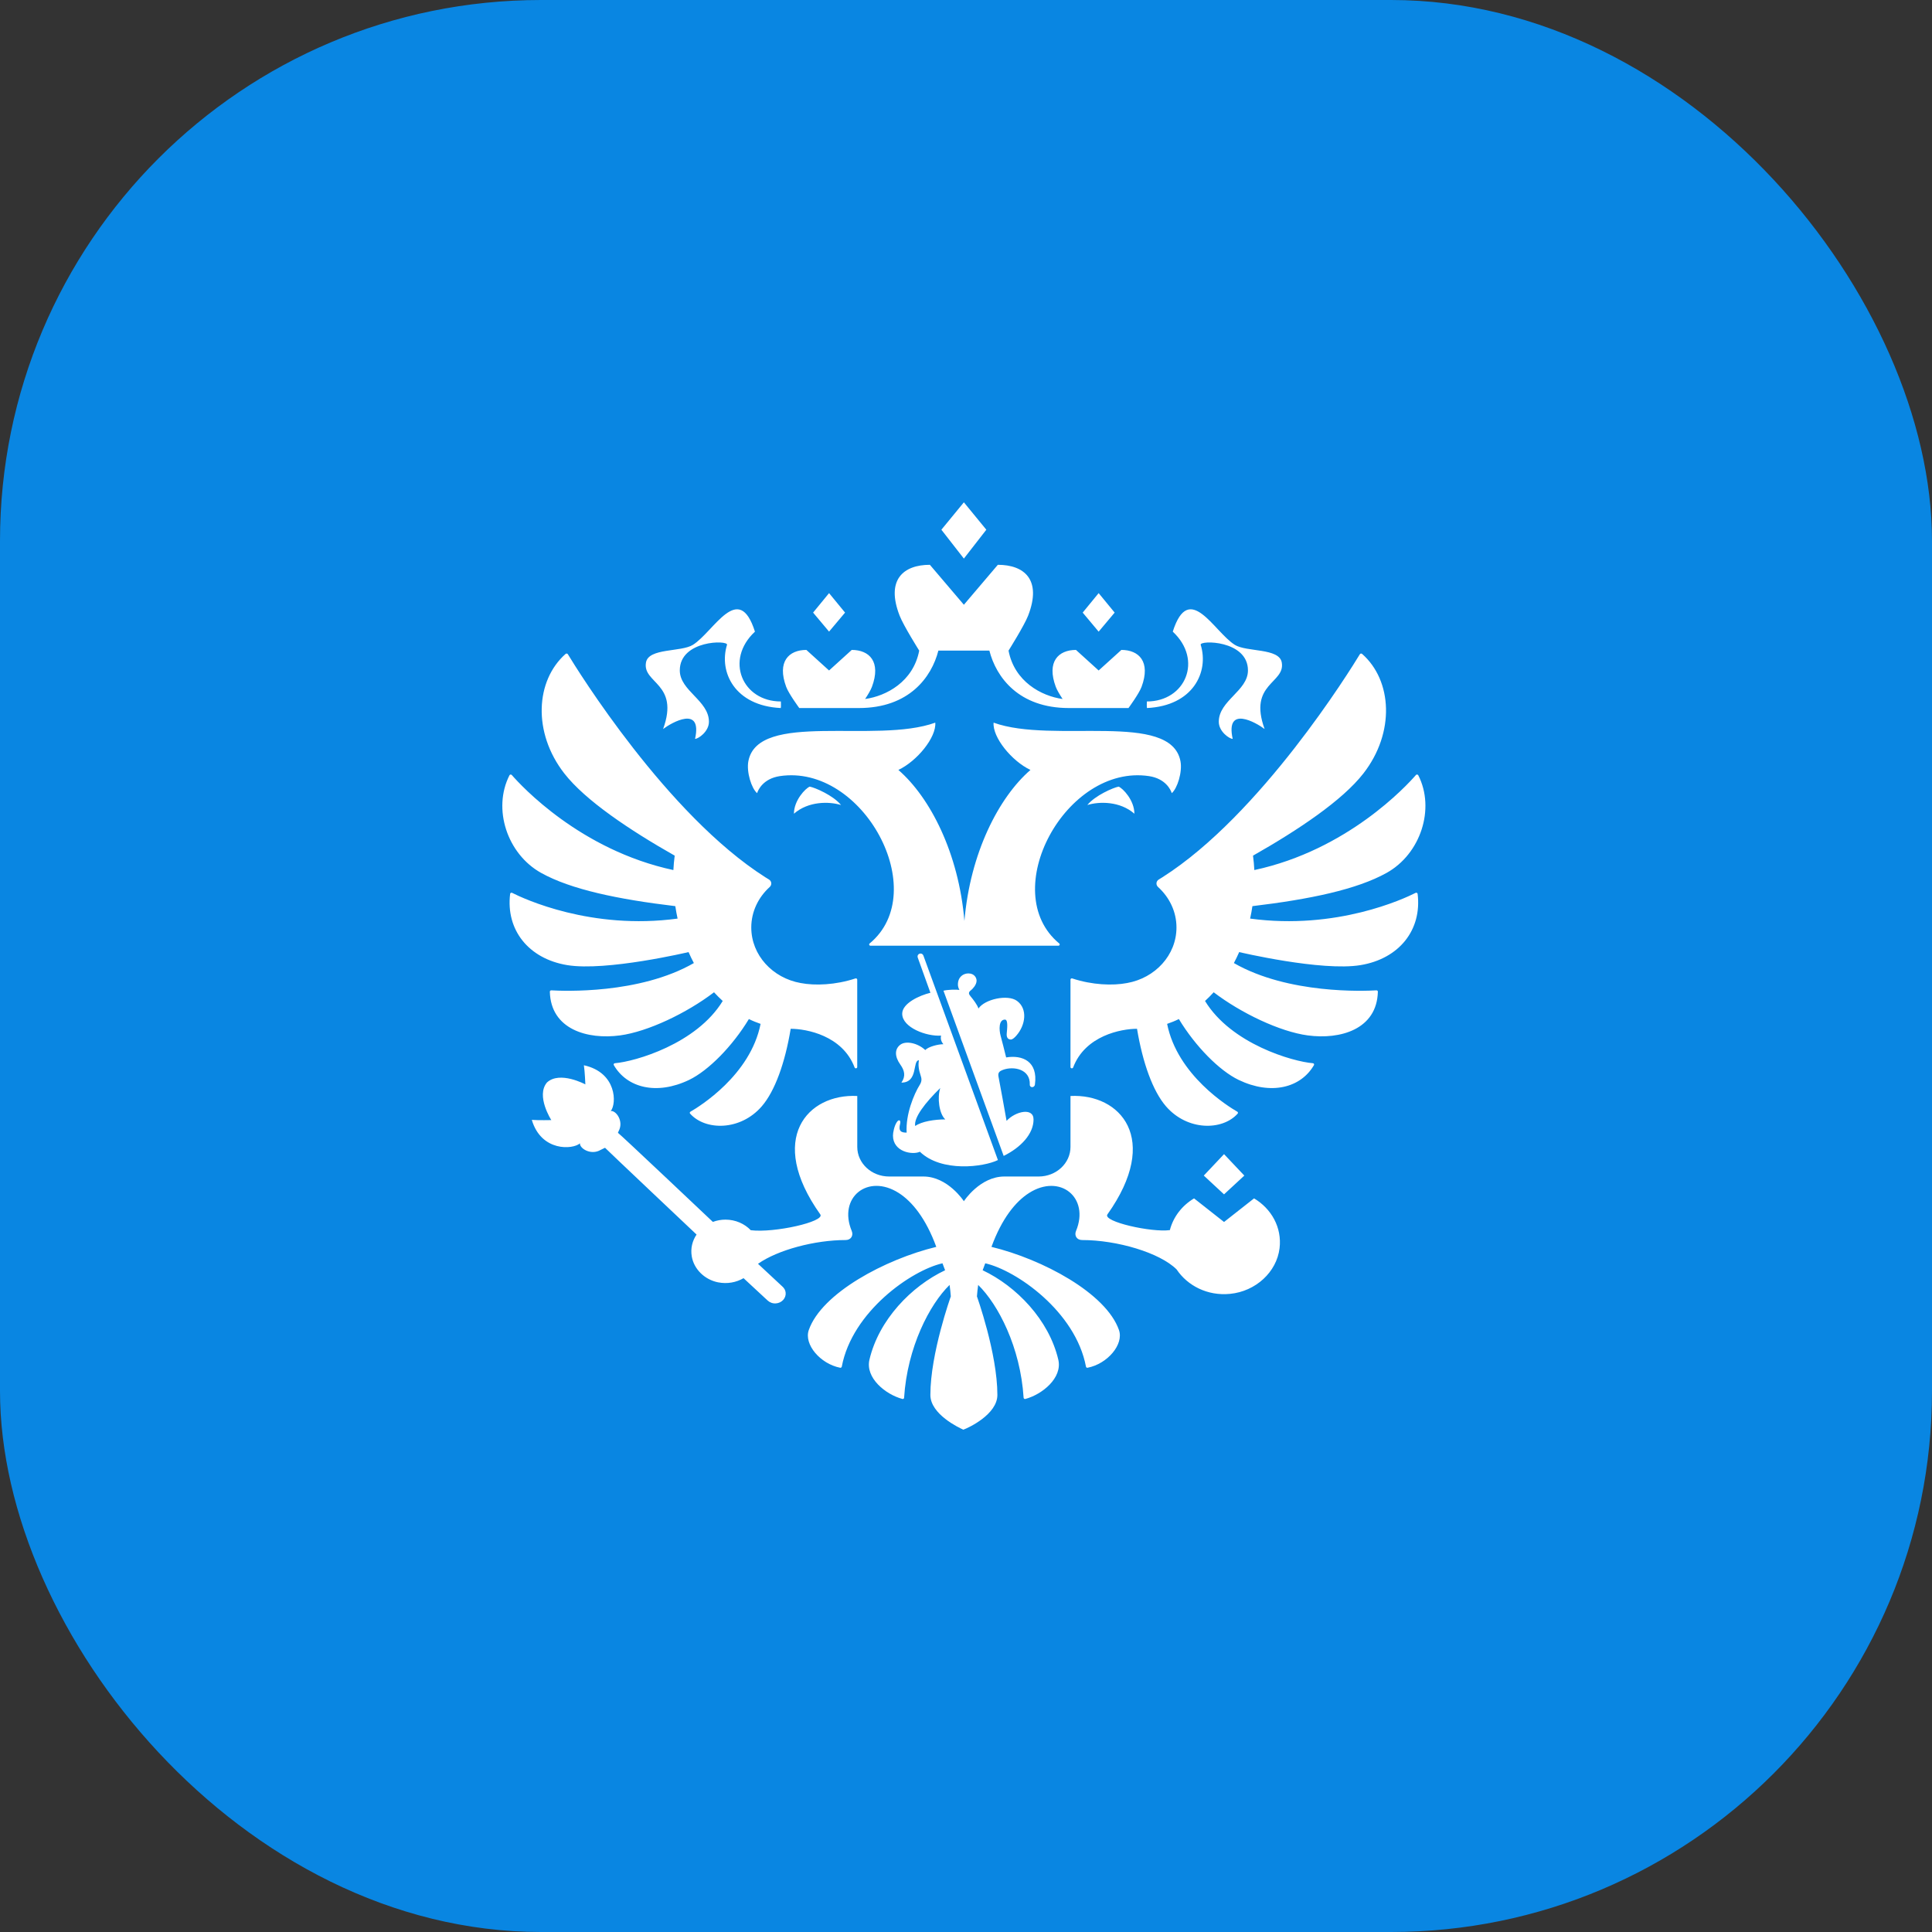
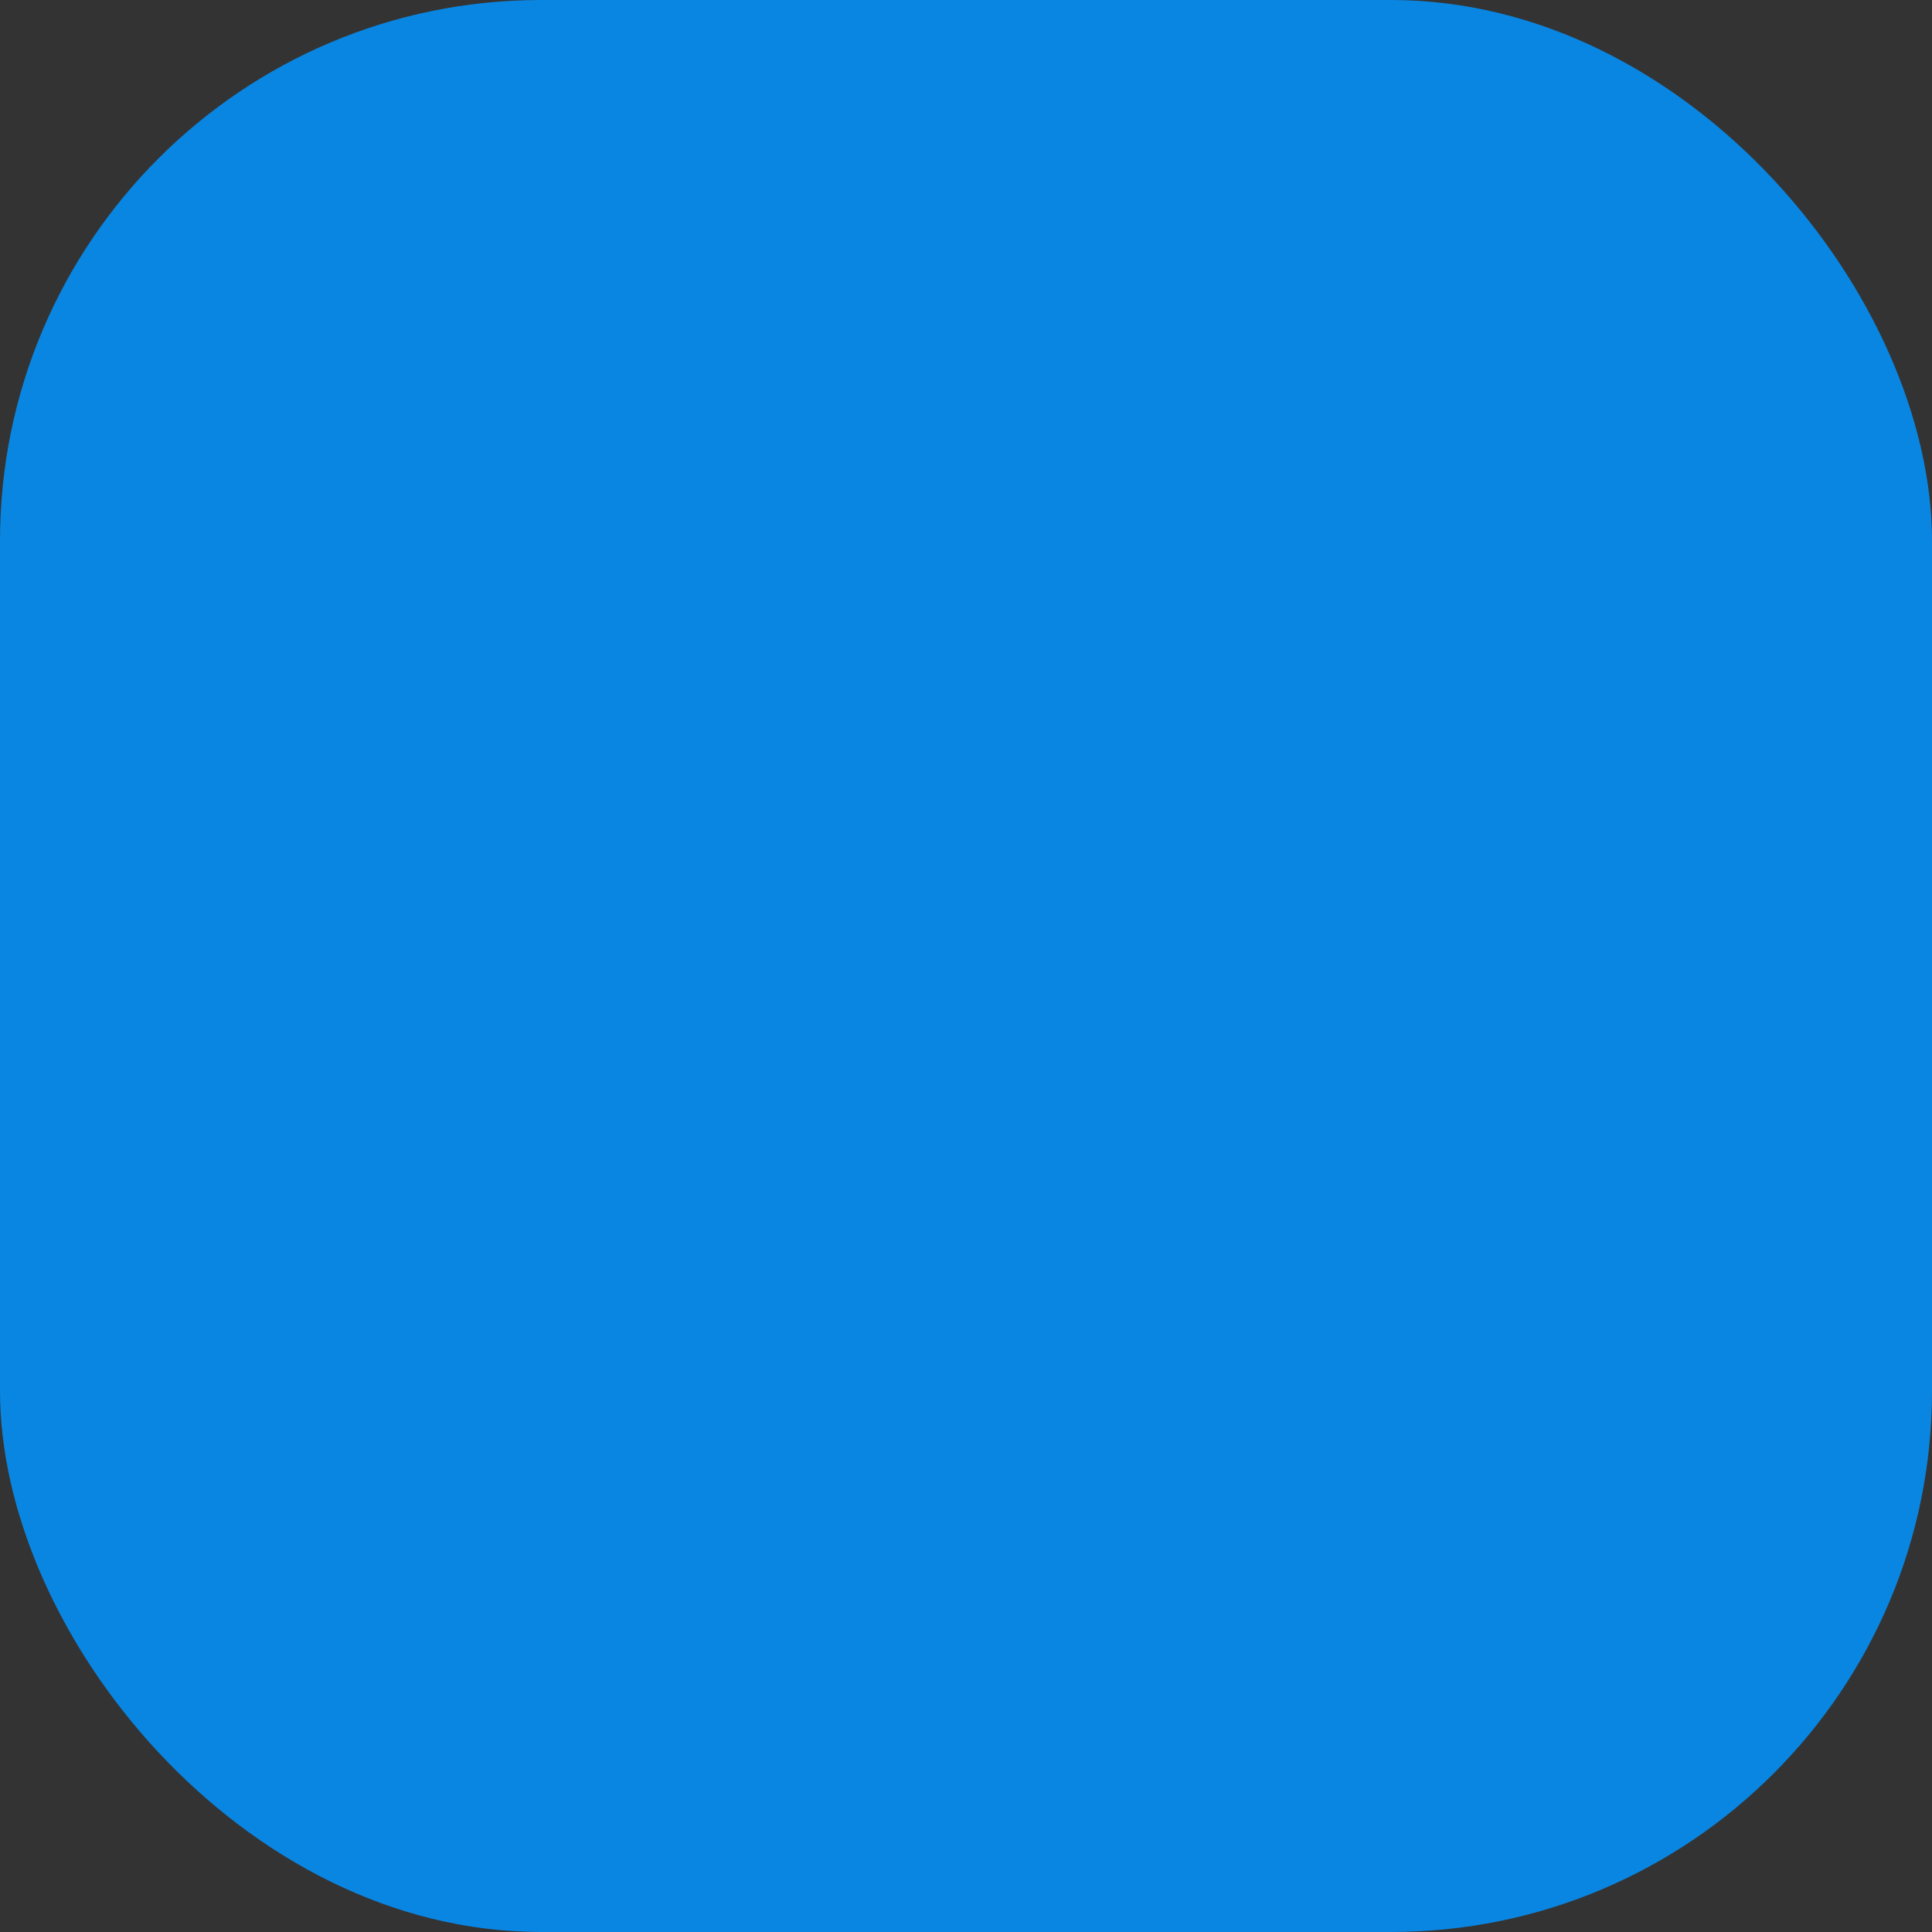
<svg xmlns="http://www.w3.org/2000/svg" width="50" height="50" viewBox="0 0 50 50" fill="none">
  <rect x="0" y="0" width="50" height="50" fill="#333333" stroke="none" />
  <rect width="50" height="50" rx="14" fill="#0986E2" />
  <g clip-path="url(#clip0_2009_2050)">
-     <path fill-rule="evenodd" clip-rule="evenodd" d="M29.358 21.059C28.985 20.732 28.448 20.739 28.14 20.834C28.341 20.587 28.812 20.383 28.95 20.358C29.056 20.398 29.358 20.709 29.358 21.059ZM30.551 19.703C30.305 18.389 27.252 19.26 25.714 18.702C25.684 19.085 26.187 19.699 26.668 19.926C25.846 20.639 25.108 22.077 24.959 23.834C24.811 22.077 24.072 20.639 23.25 19.926C23.731 19.699 24.235 19.085 24.205 18.702C22.667 19.26 19.613 18.389 19.367 19.703C19.316 19.981 19.449 20.405 19.594 20.527C19.62 20.439 19.755 20.151 20.18 20.086C22.332 19.761 24.128 23.076 22.506 24.417C22.482 24.437 22.496 24.475 22.529 24.475H27.39C27.423 24.475 27.437 24.437 27.413 24.417C25.791 23.076 27.587 19.761 29.738 20.086C30.164 20.151 30.299 20.439 30.325 20.527C30.469 20.405 30.603 19.981 30.551 19.703ZM31.074 16.688C31.035 16.564 32.297 16.561 32.297 17.35C32.297 17.879 31.542 18.13 31.542 18.679C31.542 18.934 31.817 19.122 31.902 19.122C31.708 18.241 32.511 18.702 32.728 18.867C32.297 17.681 33.268 17.689 33.172 17.145C33.106 16.765 32.262 16.88 31.956 16.688C31.415 16.347 30.774 15.019 30.351 16.347C31.139 17.078 30.68 18.154 29.681 18.154C29.681 18.154 29.675 18.312 29.684 18.324C30.877 18.266 31.292 17.39 31.074 16.688ZM17.161 18.867C17.378 18.702 18.182 18.241 17.988 19.122C18.072 19.122 18.347 18.934 18.347 18.679C18.347 18.13 17.593 17.879 17.593 17.35C17.593 16.56 18.854 16.564 18.815 16.688C18.598 17.39 19.013 18.266 20.206 18.324C20.215 18.312 20.209 18.154 20.209 18.154C19.21 18.154 18.751 17.078 19.538 16.347C19.116 15.019 18.475 16.347 17.933 16.688C17.628 16.88 16.784 16.765 16.718 17.145C16.622 17.689 17.593 17.681 17.161 18.867ZM20.547 21.059C20.921 20.732 21.458 20.739 21.766 20.834C21.565 20.586 21.094 20.383 20.956 20.358C20.85 20.398 20.547 20.709 20.547 21.059ZM25.526 13.709L24.945 13L24.363 13.709L24.945 14.456L25.526 13.709ZM28.847 15.854L28.433 15.35L28.02 15.854L28.433 16.347L28.847 15.854ZM32.203 30.424L31.678 29.869L31.154 30.424L31.678 30.91L32.203 30.424ZM21.87 15.854L21.456 15.35L21.043 15.854L21.456 16.346L21.87 15.854ZM20.685 18.324H22.228C23.525 18.324 24.109 17.528 24.285 16.838H25.605C25.781 17.528 26.365 18.324 27.662 18.324H29.205C29.205 18.324 29.475 17.958 29.543 17.777C29.786 17.124 29.475 16.82 29.021 16.82L28.433 17.352L27.846 16.82C27.392 16.82 27.081 17.124 27.324 17.777C27.355 17.86 27.43 17.983 27.5 18.09C26.953 18.015 26.254 17.64 26.101 16.838C26.101 16.838 26.505 16.195 26.607 15.935C26.971 15 26.506 14.617 25.824 14.617L24.945 15.651L24.065 14.617C23.384 14.617 22.918 15 23.283 15.935C23.384 16.195 23.789 16.838 23.789 16.838C23.636 17.641 22.937 18.015 22.389 18.09C22.46 17.983 22.534 17.86 22.565 17.777C22.809 17.124 22.498 16.82 22.043 16.82L21.456 17.352L20.869 16.82C20.414 16.82 20.104 17.124 20.347 17.777C20.415 17.958 20.685 18.324 20.685 18.324ZM36.636 23.107C36.339 23.258 34.592 24.076 32.353 23.773C32.377 23.667 32.396 23.559 32.412 23.451C33.902 23.273 35.113 23.02 35.884 22.591C36.764 22.102 37.148 20.933 36.705 20.064C36.693 20.042 36.661 20.038 36.645 20.056C36.402 20.336 34.872 22 32.462 22.517C32.456 22.393 32.444 22.268 32.428 22.144C33.598 21.48 34.741 20.716 35.285 20.016C36.108 18.959 36.032 17.61 35.25 16.922C35.242 16.915 35.231 16.912 35.22 16.914C35.21 16.915 35.2 16.921 35.194 16.93C34.947 17.338 32.629 21.085 30.084 22.703C30.052 22.723 30.021 22.742 29.99 22.761C29.917 22.805 29.909 22.9 29.971 22.956C30.264 23.222 30.447 23.593 30.447 24.003C30.447 24.718 29.896 25.312 29.168 25.441C28.798 25.512 28.264 25.492 27.751 25.322C27.728 25.314 27.704 25.33 27.704 25.353V27.616C27.704 27.652 27.76 27.661 27.773 27.626C28.085 26.8 29.018 26.625 29.426 26.625C29.573 27.507 29.835 28.238 30.176 28.632C30.731 29.272 31.637 29.263 32.031 28.82C32.037 28.813 32.04 28.803 32.038 28.794C32.036 28.784 32.03 28.776 32.022 28.771C31.791 28.638 30.47 27.827 30.205 26.498C30.31 26.462 30.412 26.421 30.509 26.373C30.936 27.079 31.556 27.707 32.056 27.948C32.895 28.35 33.664 28.154 34.005 27.565C34.017 27.544 34.002 27.518 33.977 27.516C33.458 27.474 31.864 27.018 31.186 25.905C31.263 25.834 31.339 25.759 31.41 25.68C32.12 26.221 33.124 26.699 33.843 26.796C34.683 26.91 35.636 26.642 35.659 25.664C35.66 25.645 35.642 25.629 35.622 25.63C35.322 25.648 33.343 25.734 31.933 24.924C31.982 24.831 32.028 24.736 32.07 24.64C32.07 24.64 34.201 25.144 35.211 24.977C36.214 24.811 36.802 24.063 36.688 23.133C36.685 23.11 36.658 23.096 36.636 23.107ZM17.82 24.64C17.862 24.737 17.908 24.831 17.957 24.924C16.547 25.734 14.569 25.648 14.268 25.63C14.247 25.629 14.23 25.645 14.23 25.665C14.254 26.642 15.206 26.91 16.047 26.796C16.765 26.699 17.77 26.221 18.479 25.68C18.551 25.759 18.626 25.834 18.704 25.905C18.025 27.018 16.432 27.474 15.913 27.516C15.888 27.518 15.873 27.544 15.885 27.565C16.226 28.154 16.994 28.35 17.834 27.948C18.333 27.707 18.954 27.079 19.381 26.373C19.478 26.421 19.58 26.462 19.684 26.498C19.42 27.827 18.099 28.638 17.868 28.771C17.859 28.776 17.853 28.784 17.852 28.794C17.85 28.803 17.853 28.813 17.859 28.82C18.252 29.263 19.159 29.272 19.714 28.632C20.055 28.238 20.317 27.507 20.463 26.625C20.872 26.625 21.805 26.8 22.117 27.626C22.13 27.661 22.185 27.652 22.185 27.616V25.353C22.185 25.33 22.161 25.315 22.138 25.322C21.625 25.492 21.091 25.512 20.722 25.441C19.994 25.312 19.443 24.718 19.443 24.003C19.443 23.593 19.626 23.222 19.919 22.956C19.981 22.9 19.973 22.805 19.9 22.761C19.869 22.742 19.837 22.723 19.806 22.703C17.262 21.086 14.945 17.342 14.696 16.931C14.684 16.912 14.656 16.908 14.639 16.922C13.857 17.611 13.781 18.959 14.604 20.016C15.148 20.715 16.291 21.48 17.461 22.144C17.445 22.268 17.433 22.393 17.427 22.517C15.019 22 13.491 20.339 13.245 20.057C13.229 20.038 13.196 20.042 13.185 20.064C12.742 20.934 13.126 22.102 14.005 22.591C14.777 23.02 15.988 23.273 17.477 23.451C17.493 23.559 17.513 23.667 17.536 23.773C15.3 24.076 13.554 23.259 13.254 23.107C13.232 23.096 13.204 23.11 13.202 23.134C13.089 24.064 13.676 24.811 14.679 24.977C15.689 25.144 17.82 24.64 17.82 24.64ZM31.678 31.625L30.902 31.014C30.592 31.199 30.364 31.492 30.276 31.835C29.809 31.901 28.535 31.618 28.659 31.43C30.055 29.467 28.987 28.299 27.704 28.364V29.682C27.704 30.105 27.335 30.448 26.88 30.448H25.994C25.358 30.448 24.945 31.087 24.945 31.087C24.945 31.087 24.531 30.448 23.896 30.448H23.01C22.554 30.448 22.186 30.105 22.186 29.682V28.364C20.903 28.299 19.834 29.467 21.23 31.43C21.353 31.616 20.044 31.913 19.43 31.838C19.269 31.67 19.035 31.564 18.774 31.564C18.663 31.564 18.553 31.584 18.449 31.623C18.449 31.623 16.036 29.339 15.992 29.317L16.012 29.27C16.149 29.013 15.939 28.733 15.806 28.753C15.961 28.568 15.968 27.757 15.111 27.569C15.136 27.732 15.149 28.064 15.149 28.064C15.149 28.064 14.487 27.707 14.155 28.015C13.864 28.361 14.268 28.988 14.268 28.988C14.268 28.988 13.93 28.996 13.763 28.982C14.008 29.811 14.831 29.752 15.009 29.589C14.998 29.721 15.295 29.909 15.547 29.758L15.658 29.704C15.677 29.73 18.027 31.95 18.027 31.95C17.919 32.11 17.867 32.307 17.903 32.517C17.959 32.844 18.232 33.115 18.58 33.186C18.826 33.235 19.057 33.187 19.243 33.079L19.865 33.656C19.92 33.706 19.995 33.738 20.078 33.732C20.231 33.722 20.345 33.598 20.333 33.457C20.328 33.393 20.296 33.338 20.25 33.297C20.241 33.286 19.617 32.707 19.617 32.707C20.131 32.346 21.09 32.092 21.885 32.092C22.025 32.092 22.091 31.974 22.043 31.858C21.682 30.991 22.457 30.363 23.259 30.874C23.608 31.097 23.963 31.536 24.231 32.269C22.916 32.587 21.265 33.464 20.931 34.422C20.802 34.792 21.227 35.296 21.743 35.397C21.752 35.399 21.762 35.397 21.769 35.392C21.777 35.387 21.783 35.379 21.785 35.37C22.054 33.941 23.591 32.875 24.391 32.694C24.432 32.802 24.419 32.767 24.459 32.874C23.587 33.286 22.743 34.156 22.501 35.189C22.391 35.662 22.918 36.088 23.354 36.205C23.376 36.211 23.397 36.196 23.398 36.174C23.481 34.868 24.058 33.758 24.575 33.254C24.589 33.352 24.6 33.451 24.607 33.551C24.607 33.551 24.078 35.025 24.078 36.101C24.078 36.602 24.821 36.951 24.931 37C25.069 36.951 25.812 36.602 25.812 36.101C25.812 35.025 25.283 33.551 25.283 33.551C25.29 33.451 25.301 33.352 25.315 33.254C25.832 33.758 26.409 34.867 26.491 36.174C26.493 36.195 26.514 36.211 26.536 36.205C26.972 36.088 27.499 35.662 27.389 35.189C27.147 34.156 26.303 33.287 25.431 32.874C25.471 32.767 25.458 32.802 25.498 32.694C26.299 32.875 27.836 33.941 28.105 35.37C28.107 35.379 28.113 35.387 28.12 35.392C28.128 35.397 28.138 35.399 28.147 35.397C28.663 35.296 29.088 34.792 28.959 34.422C28.625 33.464 26.974 32.587 25.659 32.269C25.927 31.536 26.282 31.097 26.631 30.875C27.433 30.363 28.207 30.991 27.847 31.858C27.799 31.974 27.864 32.092 28.004 32.092C28.904 32.092 30.013 32.417 30.451 32.853C30.732 33.274 31.25 33.543 31.834 33.485C32.498 33.42 33.04 32.921 33.115 32.304C33.18 31.764 32.901 31.279 32.455 31.014L31.678 31.625ZM25.955 27.688C26.232 27.585 26.666 27.668 26.651 28.068C26.647 28.158 26.774 28.158 26.784 28.066C26.866 27.468 26.462 27.296 26.039 27.366C25.987 27.16 25.944 26.98 25.895 26.802C25.856 26.658 25.841 26.387 26.008 26.387C26.098 26.387 26.062 26.639 26.054 26.748C26.046 26.843 26.08 26.9 26.158 26.903C26.206 26.905 26.266 26.844 26.302 26.803C26.544 26.529 26.6 26.105 26.317 25.901C26.079 25.729 25.485 25.857 25.322 26.101C25.297 26.009 25.179 25.857 25.123 25.791C25.068 25.727 25.053 25.682 25.13 25.626C25.165 25.598 25.274 25.491 25.274 25.379C25.274 25.313 25.223 25.192 25.061 25.192C24.933 25.192 24.791 25.28 24.791 25.478C24.791 25.522 24.802 25.569 24.83 25.619C24.749 25.606 24.53 25.611 24.417 25.639L25.975 29.915C26.421 29.695 26.748 29.346 26.748 28.972C26.748 28.653 26.278 28.759 26.05 29.008C25.977 28.604 25.912 28.23 25.84 27.858C25.821 27.756 25.873 27.719 25.955 27.688ZM23.752 24.784L24.079 25.693C23.799 25.76 23.349 25.964 23.349 26.235C23.349 26.595 23.986 26.829 24.355 26.801C24.336 26.884 24.358 26.957 24.415 27.024C24.281 27.024 24.029 27.086 23.946 27.175C23.75 26.993 23.445 26.927 23.299 27.038C23.153 27.149 23.149 27.339 23.301 27.552C23.407 27.701 23.447 27.847 23.328 28.018C23.772 28.018 23.608 27.44 23.782 27.44C23.76 27.552 23.774 27.682 23.824 27.826C23.858 27.921 23.858 27.989 23.8 28.081C23.657 28.31 23.434 28.837 23.464 29.312C23.319 29.312 23.245 29.276 23.296 29.077C23.315 29.003 23.269 28.95 23.209 29.041C23.142 29.142 23.11 29.314 23.11 29.388C23.11 29.811 23.614 29.897 23.807 29.807C24.365 30.346 25.46 30.203 25.826 30.022L23.898 24.732C23.859 24.632 23.718 24.68 23.752 24.784ZM23.685 29.141C23.645 28.923 23.948 28.534 24.334 28.158C24.252 28.403 24.303 28.825 24.464 28.97C24.184 28.97 23.852 29.023 23.685 29.141Z" fill="white" />
-   </g>
+     </g>
  <defs>
    <clipPath id="clip0_2009_2050">
-       <rect width="24" height="24" fill="white" transform="translate(13 13)" />
-     </clipPath>
+       </clipPath>
  </defs>
</svg>